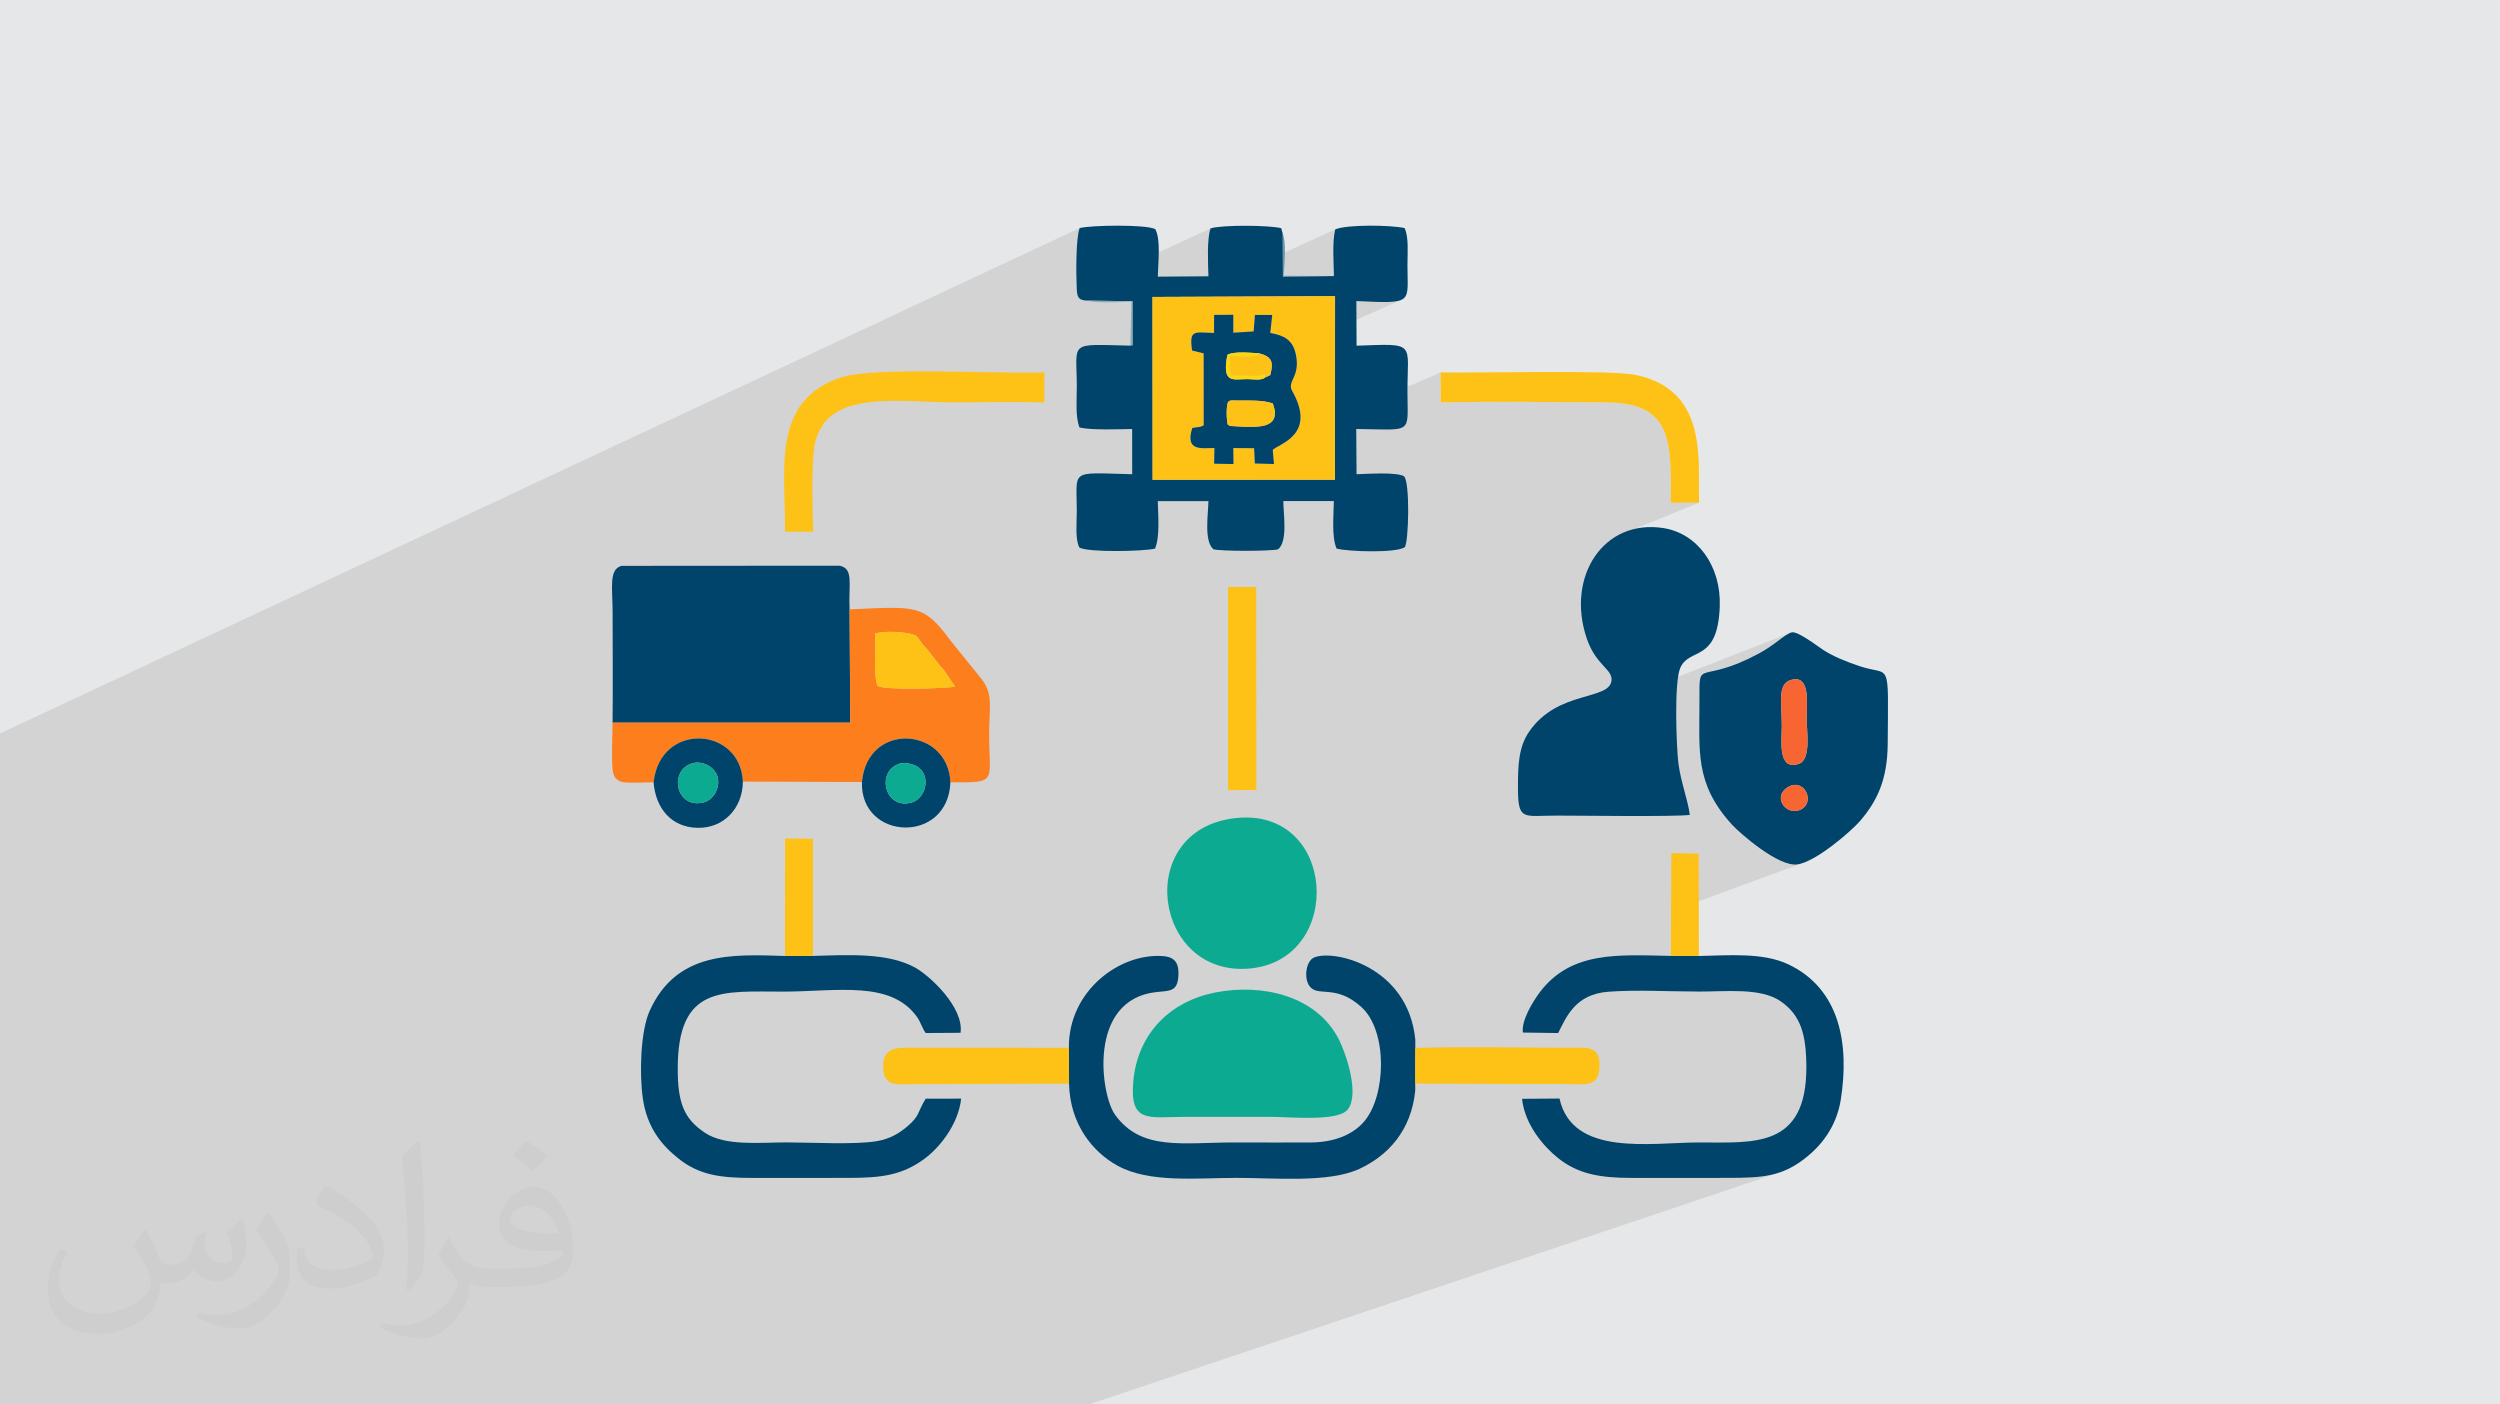
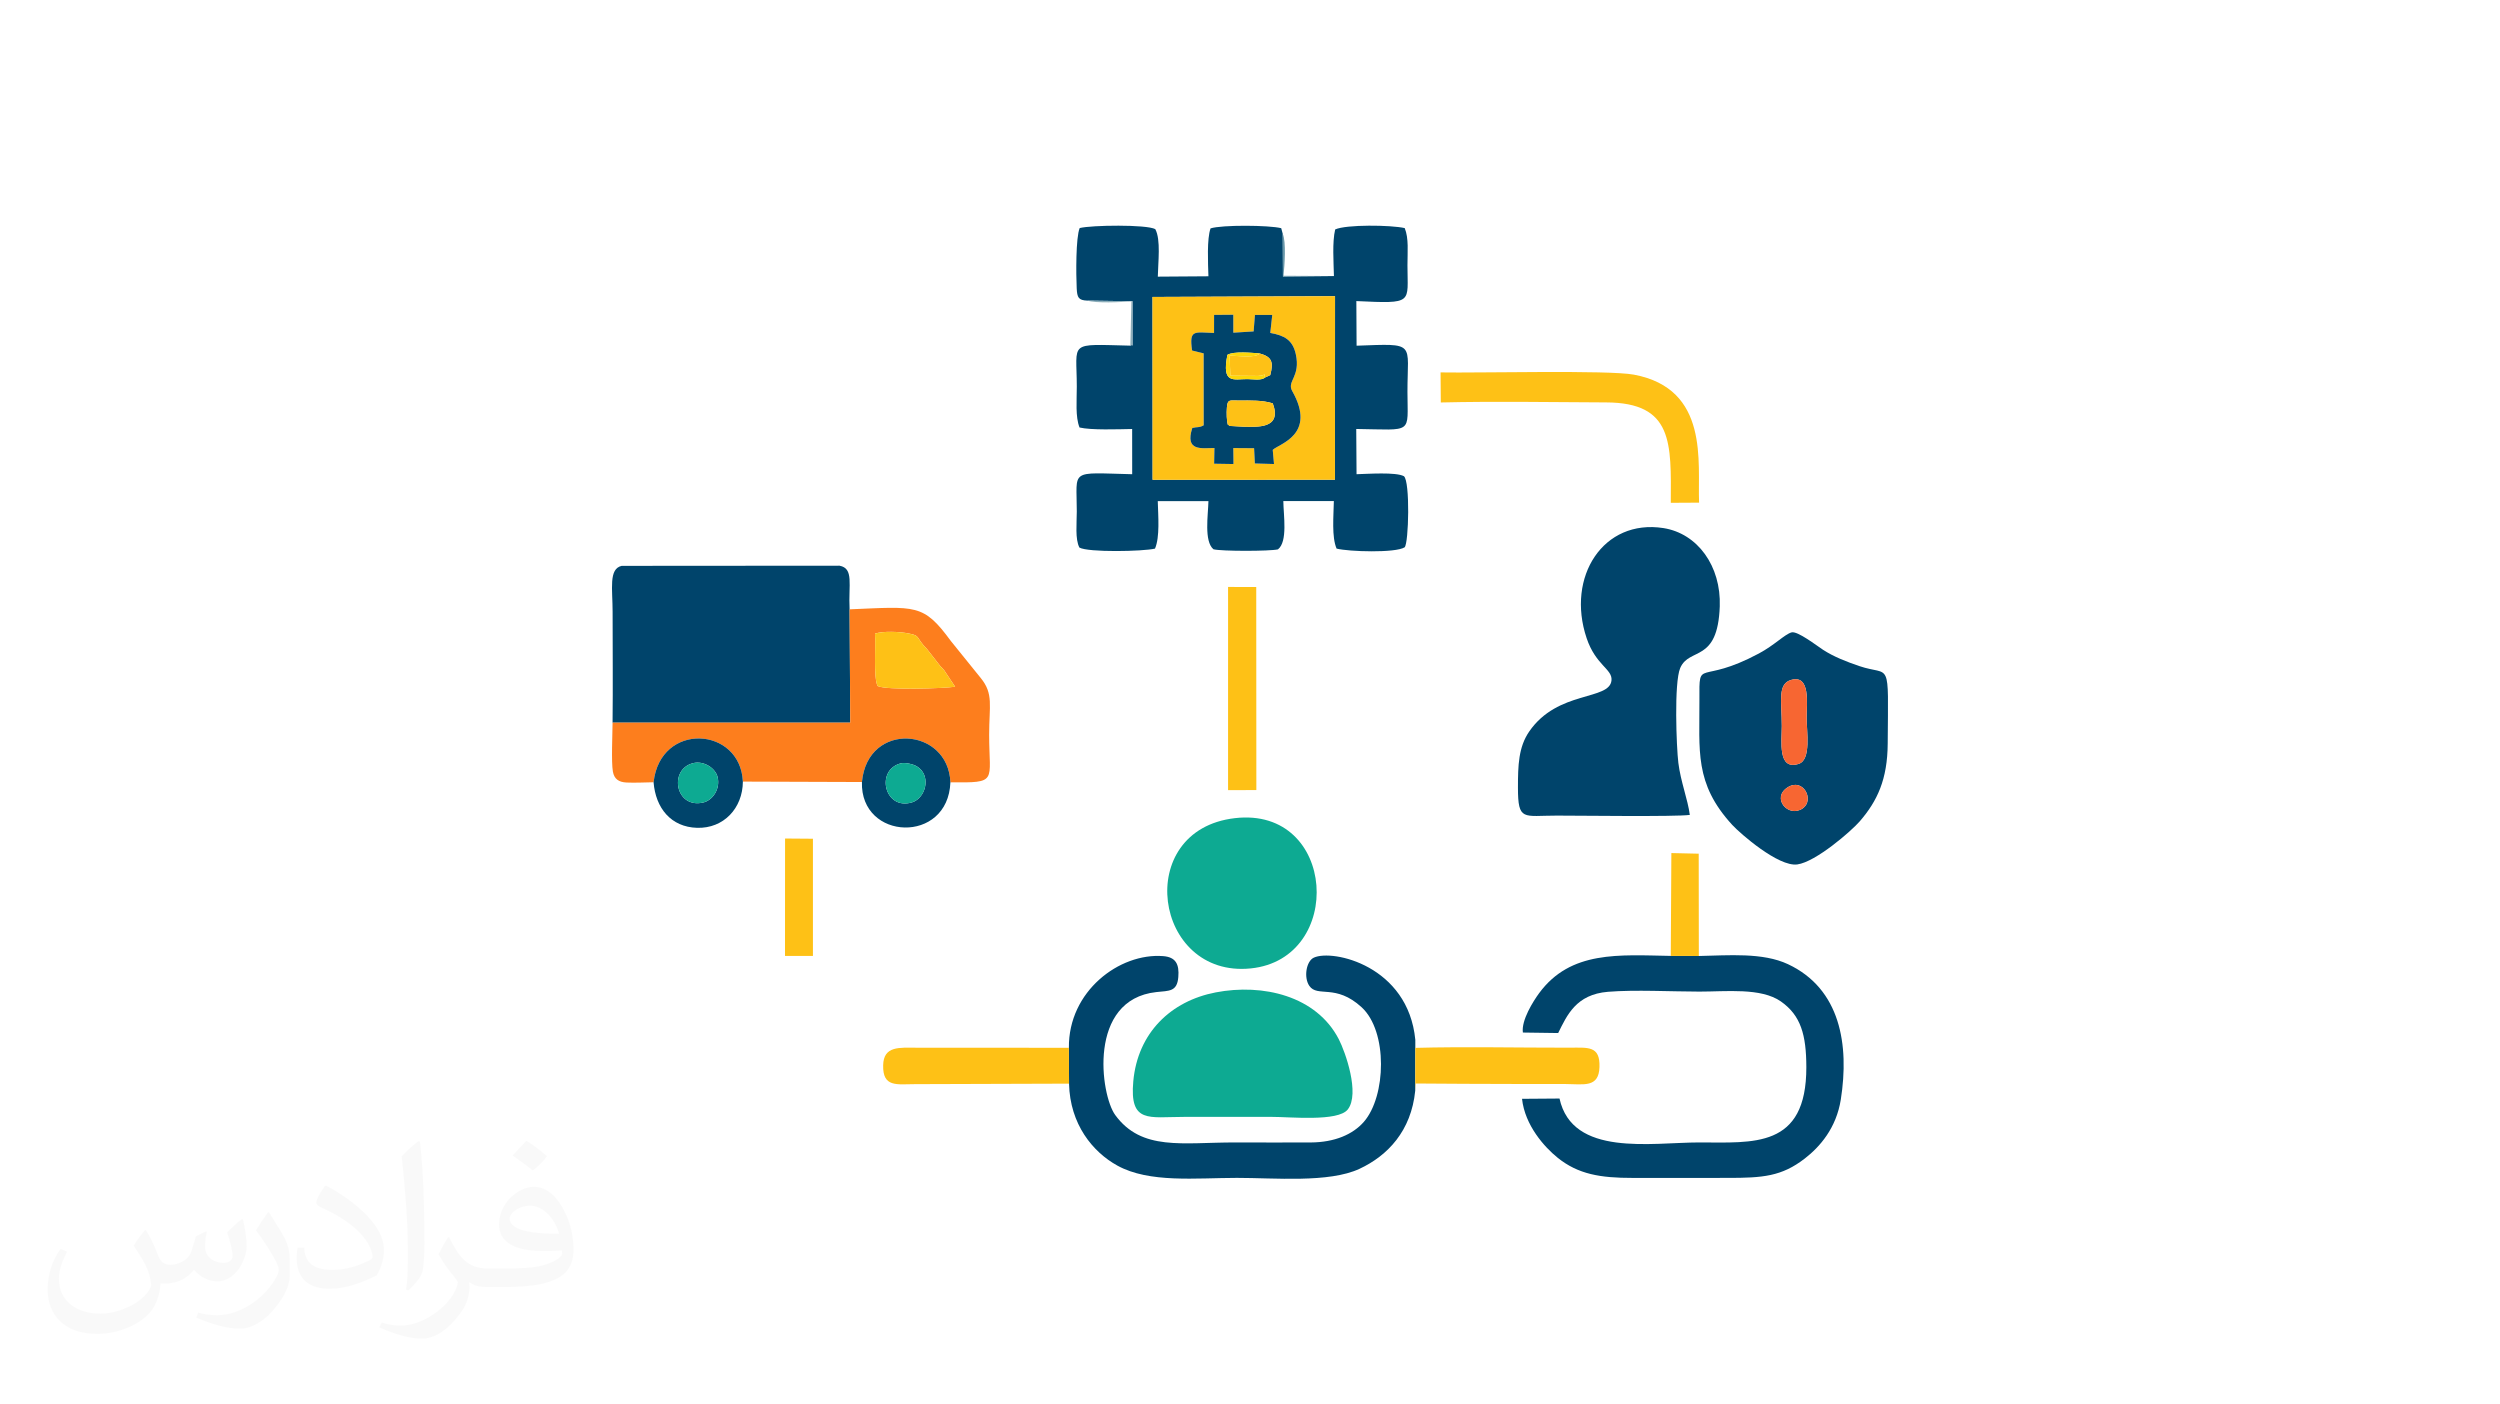
<svg xmlns="http://www.w3.org/2000/svg" xml:space="preserve" width="94.192mm" height="52.917mm" version="1.0" style="shape-rendering:geometricPrecision; text-rendering:geometricPrecision; image-rendering:optimizeQuality; fill-rule:evenodd; clip-rule:evenodd" viewBox="0 0 9404.92 5283.66">
  <defs>
    <style type="text/css">
   
    .fil3 {fill:#00446B}
    .fil5 {fill:#0DAA92}
    .fil10 {fill:#6897A9}
    .fil9 {fill:#8BADB9}
    .fil7 {fill:#F76632}
    .fil4 {fill:#FD7E1D}
    .fil8 {fill:#FDD709}
    .fil6 {fill:#FEC116}
    .fil2 {fill:#373435;fill-opacity:0.031}
    .fil1 {fill:#2B2A29;fill-opacity:0.102}
    .fil0 {fill:#E6E7E8}
   
  </style>
  </defs>
  <g id="Layer_x0020_1">
-     <polygon class="fil0" points="-0,0 9404.92,0 9404.92,5283.66 -0,5283.66 " />
-     <polygon class="fil1" points="-0,3296.26 -0,3283.29 -0,3279.32 -0,3279.02 -0,3274.86 -0,3247.18 -0,3226.35 -0,3224.02 -0,3223.56 -0,3222.03 -0,3211.5 -0,3188.47 -0,3156.54 -0,3148.33 -0,3146.32 -0,3113.01 -0,3097.1 -0,3085.35 -0,3081.16 -0,3079.49 -0,3011.12 -0,2997.02 -0,2960.12 -0,2953.86 -0,2884.62 -0,2759.35 4061.78,857.89 4059.17,865.62 4056.93,875.5 4055.01,887.27 4053.39,900.65 4052.08,915.34 4051.02,931.08 4050.2,947.59 4049.62,964.58 4049.24,981.77 4049.04,998.9 4049,1015.66 4049.11,1031.8 4049.33,1047.01 4049.66,1061.03 4050.07,1073.59 4050.53,1084.39 4051.02,1091.28 4554.07,859.21 4551.62,867.17 4549.58,876.2 4547.93,886.18 4546.62,896.96 4545.63,908.41 4544.91,920.41 4544.45,932.79 4544.2,945.43 4544.13,958.19 4544.22,970.93 4544.42,983.52 4544.71,995.82 4545.06,1007.69 4545.07,1007.91 4825.61,879.68 4827.92,885.77 4829.79,893.17 4831.25,901.7 4832.34,911.2 4833.1,921.48 4833.55,932.39 4833.73,943.73 4833.71,949.29 5022.91,863.22 5020.97,872.47 5019.39,882.28 5018.15,892.6 5017.21,903.33 5016.55,914.43 5016.12,925.79 5015.91,937.35 5015.87,949.05 5015.98,960.81 5016.2,972.54 5016.51,984.18 5016.86,995.66 5017.25,1006.91 5017.62,1017.83 5017.96,1028.36 5018.22,1038.45 4848.23,1114.93 5022.37,1114.19 5022.35,1168.42 5102.58,1132.64 5140.61,1134.37 5173.33,1135.65 5201.15,1136.27 5224.44,1136.03 5243.61,1134.76 5259.05,1132.27 5271.16,1128.35 5022.32,1238.85 5022.2,1573.5 5419.36,1400.99 5420.26,1514.08 5439.47,1513.64 5458.72,1513.26 5478,1512.92 5497.32,1512.63 5516.67,1512.38 5536.05,1512.16 5555.45,1511.99 5574.89,1511.86 5594.34,1511.75 5613.82,1511.68 5633.31,1511.64 5652.82,1511.63 5672.34,1511.64 5691.88,1511.68 5711.42,1511.74 5730.96,1511.81 5750.51,1511.91 5770.05,1512.01 5789.6,1512.14 5809.15,1512.27 5828.68,1512.4 5848.2,1512.55 5867.71,1512.7 5887.2,1512.85 5906.68,1513 5926.13,1513.15 5945.56,1513.29 5964.97,1513.43 5984.35,1513.55 6003.7,1513.67 6023.01,1513.77 6042.29,1513.86 6065.27,1514.4 6086.76,1515.81 6106.81,1518.07 6125.48,1521.18 6142.8,1525.12 6158.85,1529.86 6173.64,1535.42 6187.25,1541.76 6199.72,1548.86 6211.11,1556.71 6221.44,1565.32 6230.79,1574.65 6239.19,1584.69 6246.7,1595.42 6253.36,1606.85 6259.23,1618.94 6264.37,1631.68 6268.8,1645.07 6272.58,1659.08 6275.77,1673.7 6278.4,1688.91 6280.55,1704.72 6282.25,1721.08 6283.54,1738.01 6284.49,1755.46 6285.12,1773.45 6285.52,1791.94 6285.71,1810.93 6285.75,1830.4 6285.69,1850.34 6285.57,1870.72 6285.45,1891.55 6391.86,1890.95 6074.67,2020.65 6060.5,2030.22 6046.68,2041.07 6033.65,2052.88 6021.42,2065.6 6010.04,2079.19 5999.53,2093.61 5989.89,2108.81 5981.17,2124.74 5973.4,2141.38 5966.59,2158.66 5960.76,2176.55 5955.94,2195.01 5952.17,2213.98 5949.44,2233.42 5947.82,2253.3 5947.3,2273.57 5947.91,2294.18 5949.68,2315.09 5952.64,2336.25 5956.81,2357.63 5962.21,2379.18 5968.87,2400.85 5975.59,2418.92 5982.85,2435.1 5990.49,2449.58 5998.4,2462.52 6006.41,2474.07 6014.4,2484.43 6022.23,2493.74 6029.76,2502.18 6036.85,2509.93 6043.36,2517.15 6049.15,2524 6054.08,2530.66 6058.02,2537.3 6060.82,2544.09 6062.35,2551.19 6062.46,2558.77 6059.13,2572.05 6051.75,2583 6040.73,2592.09 6026.51,2599.77 6009.45,2606.52 5828.51,2677.67 5820.58,2682.77 5796.52,2702.06 5773.72,2725.06 5752.59,2752.26 5745.53,2763.34 5742.23,2769.34 6734.58,2380.81 6729.26,2383.3 6723.65,2386.44 6717.72,2390.15 6711.46,2394.41 6704.86,2399.12 6697.9,2404.23 6690.57,2409.69 6682.84,2415.43 6674.72,2421.4 6666.18,2427.53 6657.2,2433.77 6647.77,2440.04 6637.88,2446.29 6627.51,2452.47 6616.63,2458.5 6576.86,2478.6 6542.1,2494.05 6397.04,2550.7 6395.9,2554 6394.06,2566.57 6393.21,2583.25 6393.01,2604.77 6393.13,2631.86 6393.17,2649.61 6393.11,2666.97 6392.99,2683.98 6392.92,2691.24 6729.88,2560.97 6739.02,2557.65 6751.65,2555.35 6762.36,2555.85 6771.33,2558.85 6778.68,2564.06 6784.58,2571.22 6789.16,2580.04 6792.61,2590.25 6795.03,2601.56 6796.61,2613.68 6797.49,2626.35 6797.82,2639.28 6797.75,2652.19 6797.42,2664.8 6797,2676.83 6796.63,2687.99 6796.46,2698.02 6796.64,2708.62 6797.13,2720.26 6797.81,2732.73 6798.54,2745.82 6799.21,2759.31 6799.69,2773 6799.85,2786.66 6799.57,2800.09 6798.72,2813.08 6797.18,2825.41 6794.82,2836.87 6791.54,2847.25 6787.17,2856.34 6781.62,2863.91 6774.76,2869.78 6766.46,2873.7 6440.23,2996.87 6444.06,3004.21 6451.98,3018.02 6460.66,3031.91 6470.13,3045.91 6475.99,3053.93 6735.73,2956.36 6746.03,2953.36 6755.77,2952.69 6764.86,2954.1 6773.17,2957.35 6780.59,2962.18 6787.02,2968.32 6792.35,2975.54 6796.46,2983.55 6799.26,2992.13 6800.6,3001.01 6800.41,3009.93 6798.56,3018.64 6794.94,3026.89 6789.45,3034.42 6781.97,3040.97 6771.78,3046.75 6545.59,3131.06 6557.14,3141.24 6571.96,3153.77 6588.1,3166.82 6605.27,3180.06 6623.22,3193.16 6641.66,3205.77 6660.33,3217.55 6678.93,3228.17 6697.19,3237.3 6714.84,3244.57 6731.6,3249.67 6747.2,3252.25 6761.35,3251.97 6775.18,3248.96 6790.27,3243.73 6286.36,3428.73 6285.4,3596.07 6390.93,3596.38 5736.96,3832.71 5736.1,3835.11 5990.15,3743.31 6008.03,3737.83 6027.67,3733.72 6049.22,3731.09 6058.83,3730.36 6068.62,3729.71 6078.61,3729.16 6088.77,3728.69 6099.09,3728.28 6109.55,3727.95 6120.15,3727.68 6130.88,3727.48 6141.71,3727.34 6152.65,3727.25 6163.66,3727.21 6174.75,3727.21 6185.9,3727.26 6197.11,3727.34 6208.34,3727.46 6219.6,3727.61 6230.88,3727.78 6242.15,3727.97 6253.4,3728.17 6264.64,3728.39 6275.83,3728.62 6286.97,3728.84 6298.05,3729.06 6309.05,3729.29 6319.96,3729.5 6330.78,3729.7 6341.48,3729.88 6352.05,3730.04 6362.5,3730.17 6372.78,3730.28 6382.91,3730.34 6392.86,3730.37 6412.13,3730.22 6431.98,3729.83 6452.28,3729.32 6472.9,3728.81 6493.71,3728.43 6514.6,3728.3 6535.43,3728.53 6556.08,3729.25 6576.42,3730.59 6596.33,3732.67 6615.69,3735.6 6634.37,3739.52 6652.23,3744.54 6669.15,3750.79 6685.03,3758.39 6699.71,3767.46 6713.15,3777.57 6725.35,3788.19 6736.37,3799.4 6746.27,3811.19 6755.08,3823.63 6762.87,3836.75 6769.68,3850.6 6775.57,3865.21 6780.57,3880.61 6784.76,3896.87 6788.16,3914 6790.85,3932.07 6792.86,3951.1 6794.24,3971.13 6795.06,3992.21 6795.35,4014.36 6794.83,4042.24 6793.16,4068.24 6790.38,4092.42 6786.52,4114.87 6781.63,4135.62 6775.74,4154.75 6768.88,4172.33 6761.1,4188.43 6752.44,4203.1 6742.92,4216.41 6732.59,4228.43 6721.47,4239.21 6709.62,4248.85 6697.07,4257.37 6683.85,4264.88 6670,4271.41 6655.55,4277.05 6202.06,4431.2 6208.47,4431.19 6219.63,4431.18 6230.8,4431.17 6241.96,4431.16 6253.12,4431.16 6264.29,4431.15 6275.45,4431.14 6286.61,4431.14 6297.78,4431.13 6308.94,4431.13 6320.1,4431.13 6331.26,4431.13 6342.43,4431.12 6353.59,4431.12 6364.75,4431.12 6375.92,4431.13 6387.08,4431.13 6398.24,4431.13 6409.41,4431.13 6420.57,4431.14 6431.72,4431.14 6442.89,4431.15 6454.05,4431.16 6465.21,4431.16 6476.38,4431.17 6487.54,4431.18 6498.7,4431.19 6522.96,4431.13 6545.87,4430.86 6567.54,4430.28 6588.09,4429.33 6607.63,4427.92 6626.27,4425.95 6644.15,4423.36 6661.37,4420.07 6678.05,4415.97 6694.31,4411.01 4095.85,5283.66 3969.86,5283.66 3694.09,5283.66 3637.97,5283.66 3172.62,5283.66 3125.1,5283.66 2596.07,5283.66 2547.88,5283.66 2473.72,5283.66 2467.71,5283.66 2411.48,5283.66 2299.95,5283.66 2253.9,5283.66 2218.86,5283.66 2148.43,5283.66 2049.61,5283.66 2025.68,5283.66 1993.71,5283.66 1964.84,5283.66 1958.76,5283.66 1842.11,5283.66 1779.09,5283.66 1749.31,5283.66 1727.12,5283.66 1722.02,5283.66 1716.92,5283.66 1629.48,5283.66 1549.6,5283.66 1533.96,5283.66 1483.67,5283.66 1393.25,5283.66 1233.85,5283.66 1228.36,5283.66 1074.21,5283.66 1018.51,5283.66 978.69,5283.66 894.96,5283.66 782.3,5283.66 770.71,5283.66 766.29,5283.66 729.85,5283.66 709.01,5283.66 684,5283.66 662.38,5283.66 619.99,5283.66 563.16,5283.66 539.84,5283.66 476.64,5283.66 476.53,5283.66 466.47,5283.66 458.25,5283.66 441.09,5283.66 430.66,5283.66 388.09,5283.66 383.84,5283.66 363.48,5283.66 287.46,5283.66 263.73,5283.66 258.29,5283.66 238.44,5283.66 118.98,5283.66 54.38,5283.66 29.75,5283.66 -0,5283.66 -0,5279 -0,5269.32 -0,5246.67 -0,5237.89 -0,5225.12 -0,5169.06 -0,5162.92 -0,5162.74 -0,5161.6 -0,5114.02 -0,5074.87 -0,5048.57 -0,5043.3 -0,5038.96 -0,5017.57 -0,5006.67 -0,4969.24 -0,4962.18 -0,4946.91 -0,4902.02 -0,4896.2 -0,4849.62 -0,4817.28 -0,4814.61 -0,4813.37 -0,4784.92 -0,4779.72 -0,4776.65 -0,4682.72 -0,4518.97 -0,4504.73 -0,4501.57 -0,4469.36 -0,4454.03 -0,4430.35 -0,4430.2 -0,4415.91 -0,4375.16 -0,4315.64 -0,4291.37 -0,4282.88 -0,4282.25 -0,4263.49 -0,4228.23 -0,4212.7 -0,4204.34 -0,4193.31 -0,4176.03 -0,4152.49 -0,4134.83 -0,4119.68 -0,4101.91 -0,4098.85 -0,4073.39 -0,4073.16 -0,4069.14 -0,4031.74 -0,4027.36 -0,4023.09 -0,4019.63 -0,4014.67 -0,4010.41 -0,4009.73 -0,3991.11 -0,3983.23 -0,3982.31 -0,3952.47 -0,3951.99 -0,3950.09 -0,3935.21 -0,3926 -0,3892.98 -0,3892.24 -0,3877.5 -0,3857.19 -0,3850.8 -0,3845.91 -0,3818.88 -0,3817.25 -0,3815.5 -0,3807.56 -0,3774.17 -0,3769.79 -0,3760.42 -0,3754.95 -0,3722.22 -0,3708.26 -0,3692.22 -0,3687.82 -0,3679.95 -0,3654.02 -0,3649.34 -0,3632.47 -0,3629.03 -0,3625.48 -0,3619.24 -0,3606.66 -0,3592.2 -0,3584.32 -0,3580.83 -0,3567.76 -0,3561.13 -0,3549.41 -0,3525.5 -0,3524.42 -0,3524.19 -0,3513.9 -0,3513.63 -0,3509.59 -0,3504.43 -0,3500.64 -0,3492.78 -0,3469.06 -0,3468.81 -0,3440.75 -0,3438.31 -0,3418.57 -0,3408.9 -0,3401.75 -0,3396.66 -0,3396.48 -0,3387.7 -0,3369.09 -0,3362.56 -0,3358.66 -0,3334.99 -0,3333.22 -0,3332.4 -0,3325.83 -0,3307.12 -0,3305.94 " />
    <path class="fil2" d="M548.54 4627.69c17.95,27.21 29.6,53.36 40.96,82.43 8.45,16.91 12.93,48.09 52.57,48.09 11.61,0 28.28,-3.42 43.06,-11.61 16.63,-8.73 29.32,-21.94 35.94,-42l15.85 -53.36 38.57 -19.02 2.64 2.64c-5.27,20.09 -6.59,39.36 -6.59,54.43 0,44.63 38.57,61.56 69.22,61.56 17.95,0 34.09,-8.73 34.09,-25.11 0,-21.13 -8.98,-57.06 -20.62,-89.29 17.95,-17.95 35.94,-35.94 56.53,-50.47l3.17 1.6c8.98,38.04 14,75.56 14,100.66 0,24.57 -10.83,51.79 -19.81,69.49 -18.49,34.87 -51.25,62.62 -90.87,62.62 -30.1,0 -63.65,-15.07 -86.66,-43.06l-1.32 0c-21.66,26.96 -55.22,51.25 -108.86,51.25l-16.63 0c-2.64,35.41 -10.29,60.49 -21.94,82.95 -31.95,62.34 -126.81,106.47 -216.1,106.47 -124.17,0 -186.51,-71.59 -186.51,-166.96 0,-58.91 19.27,-113.6 48.88,-152.42l24.29 10.04c-18.49,35.41 -30.91,68.68 -30.91,101.45 0,89.29 72.66,131.83 156.4,131.83 77.68,0 173.83,-49.41 191.28,-106.72 -6.59,-62.62 -30.1,-91.93 -66.04,-148.99 10.83,-19.02 24.83,-38.04 42.28,-58.38l3.17 0 0 0 0 0 -0.02 -0.09zm1432.13 -336.04c26.15,16.39 51.79,35.66 76.87,57.85 -14,19.81 -31.45,37.79 -53.11,53.64 -25.11,-20.34 -50.19,-37.79 -75.84,-56.27 17.42,-19.55 34.62,-38.29 52.04,-55.22l0 0 0 0 0 0 0 0 0 0 0.03 0zm13.47 244.11c-42.28,0 -76.87,27.75 -76.87,48.34 0,44.13 84.53,57.85 185.72,57.31 -12.68,-51.79 -57.06,-105.68 -108.86,-105.68l0.01 0.03zm-94.86 236.19c54.96,0 103.04,-1.6 139.74,-10.83 40.96,-10.29 75.56,-30.91 75.56,-45.17 0,-3.7 0,-8.19 -1.32,-11.89 -22.98,2.11 -49.41,2.11 -72.38,2.11 -74.49,0 -131.55,-16.91 -154.02,-58.66 -5.55,-11.61 -9.51,-24.57 -9.51,-39.36 0,-40.43 17.42,-79.79 48.09,-107 25.61,-22.45 53.89,-36.44 82.67,-36.44 52.04,0 93.51,41.75 122.57,107.54 15.85,35.94 26.68,77.4 26.68,129.72 0,34.87 -9.51,64.19 -31.17,85.85 -40.43,39.11 -114.92,53.89 -229.04,53.89l-51.79 0 0 0 -13.47 0c-28.28,0 -48.62,-5.02 -64.72,-17.42l-2.64 0c0.79,6.59 1.32,12.93 1.32,19.02 0,25.61 -8.45,58.38 -25.61,84.53 -50.72,75.3 -105.68,108.04 -153.24,108.04 -48.09,0 -107,-18.49 -160.11,-42.54l9.51 -18.49c17.17,7.13 40.96,11.89 73.7,11.89 85.85,0 198.66,-82.43 212.66,-163 -3.17,-6.59 -8.98,-15.32 -17.17,-24.57 -25.11,-29.85 -40.96,-54.68 -55.75,-80.83 12.68,-25.11 24.29,-45.17 35.13,-63.4l4.49 -0.53c36.72,74.77 69.99,117.55 144.23,117.55l11.61 0 0 0 53.89 0 0 0 0 0 0 0 0 0 0 0 0.09 0.01zm-371.98 79c6.34,-34.34 6.87,-72.91 6.87,-108.86l0 -53.36c0,-99.6 -12.68,-244.36 -22.98,-338.68 17.95,-19.27 43.06,-42 62.87,-57.31l5.81 1.6c13.47,118.62 16.63,256 16.63,383.06 0,33.3 -1.32,65.79 -4.49,89.55 -1.85,30.1 -19.27,52.83 -56.53,87.7l-8.19 -3.7zm-382.8 -157.19c1.85,46.77 24.83,83.49 105.15,83.49 49.93,0 92.19,-12.93 138.96,-35.13 8.45,-3.7 12.93,-8.73 12.93,-12.93 0,-29.32 -22.45,-68.15 -60.23,-103.55 -36.72,-33.3 -85.34,-62.62 -130.76,-82.18 -15.6,-6.59 -20.62,-13.47 -20.62,-20.09 0,-13.47 17.95,-41.75 32.77,-62.09l5.02 -0.53c52.04,27.21 110.17,67.64 153.24,112.53 39.11,41.47 63.4,83.49 63.4,129.19 0,33.81 -10.29,65.51 -26.96,95.11 -57.06,28.79 -117.83,50.72 -178.06,50.72 -73.17,0 -123.1,-34.34 -123.1,-114.92 0,-8.73 0,-22.19 3.17,-39.64l25.11 0 0 0 0 0 0 0 0 0 0 0 -0.02 0zm-132.37 -132.9l45.45 73.45c16.63,27.21 32.23,56.81 32.23,103.55l0 59.7c0,48.34 -30.91,100.13 -80.83,151.38 -39.11,34.62 -73.7,49.41 -105.68,49.41 -47.55,0 -101.98,-14.79 -164.85,-41.75l7.13 -18.49c19.81,5.27 42.79,9.77 71.06,9.77 90.36,-0.53 182.8,-66.57 225.08,-147.15 5.02,-9.26 6.87,-17.95 6.87,-24.04 0,-9.26 -5.02,-19.55 -8.98,-28.79 -22.98,-43.31 -48.62,-82.95 -76.87,-119.68 14.79,-23.25 29.6,-45.7 45.7,-67.9l3.7 0.53 0 0 0 0 0 0 0 0 0 0 -0.02 0.01z" />
    <g id="_1491563518384">
      <path class="fil3" d="M5022.37 1114.19l-0.25 690.52 -686.11 0.33 -0.35 -687.94 686.71 -2.92zm-931.31 16.7l169.3 2.34 -0.03 149.2c0.13,30.12 1.39,9.75 -7.92,17.9 -236.89,-5.45 -201.59,-18.11 -201.54,154.08 0.02,53.39 -5.79,112.96 10.27,153.82 43.65,10.45 144.86,6.68 197.98,5.67l0.15 170.11c-238.71,-5.7 -208.34,-21.08 -208.42,140.06 -0.02,43.61 -6.81,104.88 9.93,135.93 33.47,18.63 238.76,14.72 284.29,3.87 18.77,-43.85 11.98,-121.8 10.41,-178.73l190.63 0.13c-1.11,51.86 -17.17,150.82 18.85,181.07 29.26,7.81 212.11,7.62 242.68,0.34 37.47,-29.31 20.72,-128.4 20.2,-181.66l190.05 0.09c-1.06,56.83 -8.54,135.04 10.32,178.68 46.12,11.78 221.67,17.07 256.02,-4.87 15.45,-15.59 20.91,-247.68 -2.68,-267.43 -30.43,-16.42 -136.77,-8.57 -178.26,-7.54l-1.15 -170.19c216.34,2.91 192.91,21.17 192.66,-139.5 -0.29,-188 35.81,-181.98 -191.38,-173.75l-0.87 -167.89c217.66,10.19 192.24,8.55 192.25,-134.64 0,-50.5 5.46,-101.15 -10.28,-139.89 -50.79,-11.91 -221.37,-14 -261.63,5.11 -11.37,47.65 -5.84,122.82 -4.68,175.22l-191.82 1.89 -0.79 -160.66 -5.7 -21.24c-44.92,-11.53 -223.72,-12.97 -265.85,0.77 -14.2,39.3 -9.46,130.56 -7.98,180.16l-190.41 1.36c0.86,-53.05 11.96,-139.76 -9.63,-178.84 -33.62,-17.86 -239.84,-15.12 -284.27,-3.99 -14.85,34.93 -13.84,174.08 -11.25,226.5 1.74,35.15 6.49,45.35 40.53,46.51z" />
      <path class="fil3" d="M2304.46 2718.69l894.13 -0.08 -2.47 -426.34c-4.8,-93.73 16.96,-154.06 -37.95,-164.15l-819.53 0.59c-49.66,11.5 -33.97,87.23 -34.02,172.41 -0.06,138.99 1.48,278.69 -0.16,417.58z" />
      <path class="fil3" d="M6357 3065.65c-7.59,-58.46 -34.46,-125.48 -43.09,-195.7 -7.19,-58.43 -16.68,-301.75 7.01,-356.93 34.3,-79.85 141.07,-17.17 148.76,-231.7 5.44,-151.61 -83.44,-274.6 -212.03,-294.73 -225.45,-35.29 -366.62,182.6 -288.77,414.26 34.18,101.71 96.99,115.89 93.59,157.92 -6.31,77.87 -202.33,36.47 -309.87,193.5 -39.99,58.39 -42.16,127.13 -42.12,210.35 0.05,128.01 19.67,105.47 146.59,105.61 84.42,0.1 446.55,4.74 499.93,-2.58z" />
      <path class="fil3" d="M6724.99 2961.98c58.26,-37.29 102.38,47.11 56.98,78.99 -53.76,37.76 -119.9,-38.73 -56.98,-78.99zm14.03 -404.33c72.71,-20.15 57.52,90.45 57.44,140.37 -0.08,53.39 18.35,160.26 -30,175.68 -79.7,25.44 -63.34,-84.43 -63.43,-142.61 -0.14,-95.14 -17,-158.75 36,-173.44zm0.61 -178.62c-26.15,7.51 -63.67,47.77 -122.99,79.47 -226.05,120.84 -224.38,12.75 -223.5,173.36 1.04,191.41 -20.16,314.82 123.51,471.42 29.09,31.7 173.56,158.42 244.71,148.69 70,-9.58 203.88,-126.16 235.07,-162.29 66.03,-76.48 104.14,-157.57 105.06,-292.41 2.21,-326.16 11.77,-251.28 -106.43,-291.41 -48.22,-16.38 -96.28,-35.01 -137.07,-61.55 -23.75,-15.46 -96,-71.71 -118.36,-65.28z" />
-       <path class="fil3" d="M3058.22 3596.19l-105.07 0.1c-201.4,-6.32 -408.35,-17 -509.28,206.89 -34.38,76.26 -38.9,236.11 -25.48,329.53 15.55,108.31 69.84,174.25 132.43,224.52 78.88,63.36 158.76,74.39 283.26,74.1 119.06,-0.28 238.14,-0.1 357.2,-0.12 124.13,-0.02 201.26,-9.53 285.83,-71.36 55.96,-40.93 127.97,-128.36 138.74,-226.86l-133.51 0.22c-32.81,54.25 -21.3,63.52 -68.57,103.85 -29.79,25.42 -64.82,47.43 -115.3,55.99 -82.58,14.02 -246.7,4.61 -338.72,4.59 -100.88,-0.01 -230.9,14.86 -307.24,-35.82 -78.69,-52.21 -102.84,-110.85 -102.88,-240.84 -0.08,-315.5 166.75,-290.48 396.9,-290.56 201.1,-0.08 405.59,-44.12 504.35,96.92 11.89,16.99 18.69,41.19 31.46,58.87l131.26 -0.85c13.1,-94.64 -114.51,-214.74 -172.88,-246.34 -103.11,-55.81 -250.51,-46.48 -382.5,-42.85z" />
      <path class="fil3" d="M6390.93 3596.38l-105.53 -0.31c-194.08,-3.44 -376.68,-20.9 -495.2,140.12 -22.46,30.5 -67.57,102.18 -61.21,148.2l132.8 1.85c33.3,-67.06 67.25,-145.31 187.43,-155.14 101.34,-8.28 238.47,-0.79 343.64,-0.72 101.04,0.07 231.93,-15.43 306.85,37.08 75.03,52.6 95.39,125.76 95.65,246.91 0.66,307.64 -200.78,283.35 -402.49,283.44 -181.4,0.07 -477.54,55.35 -526.07,-165.16l-140.98 1.07c10.67,99.54 84.27,181.8 134.25,221.89 76.91,61.69 159.68,75.82 281.44,75.66 119.05,-0.15 238.14,-0.18 357.2,-0.07 133.22,0.13 203.64,-5.51 290.76,-72.86 57.05,-44.1 118.68,-114.79 135.56,-221.99 32.35,-205.5 -1.29,-416.35 -198.56,-509.06 -95.33,-44.8 -223.87,-33.09 -335.53,-30.9z" />
      <path class="fil3" d="M4021.14 3941.72l0.58 134.9c3.4,153.06 89.36,257.36 181.76,308.28 120.46,66.39 295.57,46.35 449.68,46.23 140.65,-0.1 345.91,19.82 461.4,-34.13 106,-49.52 194.4,-142.48 209.48,-293.84l0.35 -191.25c-26.7,-278.79 -311,-341.98 -381.76,-309.31 -28.73,13.26 -38.62,74.69 -17.02,106.09 31.02,45.12 99.08,-9.54 197.1,80.87 98.45,90.8 92.31,334.28 7.96,430.89 -41.1,47.08 -109.58,76.97 -199.57,77.46 -94.76,0.51 -189.77,-0.02 -284.56,-0.08 -198.45,-0.14 -351.55,33.03 -451.15,-103.22 -55.21,-75.5 -105.09,-434.19 154.69,-462.46 48.4,-5.26 78.07,-0.79 82.68,-56.33 4.02,-48.38 -9.28,-75.28 -57.24,-78.97 -164.04,-12.62 -356.84,132 -354.38,344.88z" />
      <path class="fil4" d="M3291.63 2383.68c30.45,-9.95 90.58,-8.06 128.65,-0.26 44.23,9.07 21.72,12.11 67.06,58.36l49.31 63.09c0.88,1.03 2.24,2.44 3.14,3.44l6.39 6.72c0.89,1.02 2.25,2.42 3.13,3.45 0.88,1.05 2.13,2.56 3,3.62l40.8 61.4c-43.35,6.42 -257.49,13.63 -291.51,-2.64 -16.13,-31.28 -6.5,-151.83 -9.94,-197.2zm-987.17 335.01c-0.32,42.4 -5.16,147.89 1.13,183.62 5.02,28.52 21.81,40.06 51.65,41.54 30.57,1.53 70.1,-0.58 101.53,-1.04 25.32,-228.83 326.72,-209.54 335.89,-2.45l447.89 1.58c21.44,-230.64 325.22,-205.75 332.79,1.16 180.38,1.59 145.89,-0.09 145.8,-178.95 -0.06,-109.4 17.34,-153.64 -31.67,-213.52l-112.36 -139.17c-103.85,-141.59 -130.69,-129.45 -380.98,-119.2l2.47 426.34 -894.13 0.08z" />
      <path class="fil5" d="M4573.19 3733.4c-168,32.39 -293.05,151.55 -309.77,334.23 -14.69,160.43 59.26,133.95 191.3,134.07 108.02,0.1 216.1,0.16 324.13,-0.13 73.86,-0.2 254.63,19.15 291.51,-27.93 46.25,-59.04 -9.04,-216.16 -33.97,-264.36 -84.19,-162.79 -285.39,-210.16 -463.2,-175.88z" />
      <path class="fil6" d="M4567.36 1184.64l72.3 -0.62 0.08 67.51 76.37 -4.76 4.9 -61.98 65.17 0.08 -7.41 67.59c53.35,9.66 83.98,26.34 95.91,79.6 19.1,85.29 -34.53,101.74 -13.55,138.67 93.89,165.35 -50.5,199.02 -73.14,221.76l4.74 53.12 -72.06 -1.98 -2.81 -57.45 -78.14 -0.59 0.69 60.07 -72.88 -1.17 1.01 -59.03c-48.04,0.16 -111.86,13.69 -83.21,-75.35 20.67,-5.41 24.04,0.18 42.91,-10.16l-0.16 -270.59 -43.58 -10.74c-11.46,-80.76 8.64,-68.08 82.71,-66.06l0.14 -67.92zm-231.7 -67.53l0.35 687.94 686.11 -0.33 0.25 -690.52 -686.71 2.92z" />
      <path class="fil5" d="M4645.68 3077.83c-385.84,44.71 -306.36,602.59 59.59,565.33 355.07,-36.16 323.51,-609.74 -59.59,-565.33z" />
-       <path class="fil6" d="M2953.17 2000.1l106.37 -0.01c-3.08,-74.97 -8.34,-267.6 6.62,-333.57 46.27,-203.99 312.46,-152.98 522.01,-152.86 112.39,0.06 228.71,-3.17 340.58,0.27l0.41 -113.05c-169.93,7.21 -641.32,-22.8 -765.7,18.96 -263.77,88.53 -207.89,346.1 -210.29,580.25z" />
      <path class="fil3" d="M4619.46 1598.68c-4.98,-14.13 -5.62,-45.76 -3.98,-65.01 2.76,-32.35 8.96,-26.84 43.61,-26.9 47.83,-0.08 89.31,-1.64 129.03,10.65 36.34,98.38 -62.27,87.66 -108.59,87.97l-50.36 -2.88c-1.25,-0.29 -4.07,0.16 -4.94,-1.83 -0.86,-1.95 -3.3,-1.12 -4.77,-2.01zm139.58 -178.6c-13.38,12.5 -47.08,6.21 -66.18,6.08 -51.74,-0.33 -97.57,20.49 -75.37,-91.28 23.64,-14.24 93.1,-7.5 120.41,-5.41 46.75,12.76 53.78,31.55 40.75,81.67l-19.61 8.95zm-191.82 -167.53c-74.08,-2.02 -94.18,-14.7 -82.71,66.06l43.58 10.74 0.16 270.59c-18.86,10.34 -22.24,4.75 -42.91,10.16 -28.65,89.04 35.18,75.51 83.21,75.35l-1.01 59.03 72.88 1.17 -0.69 -60.07 78.14 0.59 2.81 57.45 72.06 1.98 -4.74 -53.12c22.64,-22.75 167.03,-56.41 73.14,-221.76 -20.98,-36.93 32.65,-53.38 13.55,-138.67 -11.93,-53.26 -42.57,-69.94 -95.91,-79.6l7.41 -67.59 -65.17 -0.08 -4.9 61.98 -76.37 4.76 -0.08 -67.51 -72.3 0.62 -0.14 67.92z" />
      <path class="fil6" d="M5420.26 1514.08c204.62,-4.9 416.57,-1.06 622.03,-0.22 253.18,1.04 244.29,153.28 243.16,377.69l106.41 -0.6c-5.95,-150.55 39.78,-428.21 -245.37,-481.56 -95.92,-17.94 -584.82,-5.7 -727.14,-8.4l0.91 113.09z" />
      <path class="fil6" d="M4021.72 4076.62l-0.58 -134.9 -571.88 -0.27c-66.14,-0.21 -125.25,-7.47 -126.85,66.2 -1.81,83.65 51.1,71.15 120.23,70.86l579.08 -1.9z" />
      <path class="fil6" d="M5324.05 4103.17l1.59 -27.09c124.5,1.23 249.06,1.43 372.67,1.8 63.94,0.2 127.91,-0.09 191.83,0.19 67.53,0.29 124.42,15.18 127.04,-63.67 2.7,-81.42 -43.45,-73.11 -113.8,-73.03 -186.44,0.2 -399.09,-4.41 -579.43,0.72l0.46 -30.16 -0.35 191.25z" />
      <polygon class="fil6" points="4619.99,2268.05 4619.95,2972.54 4726.37,2972.19 4725.95,2208.27 4619.93,2208.1 " />
      <path class="fil3" d="M2607.19 2870.96c39.71,-10.11 85.02,18.16 92.89,54.15 9.47,43.31 -18.9,85.51 -54.54,93.9 -104.46,24.56 -131.17,-124.4 -38.35,-148.05zm-148.43 71.85c7.66,96.74 65.04,168.65 163.86,171.45 99.66,2.83 171.34,-73.67 172.03,-173.9 -9.18,-207.1 -310.57,-226.39 -335.89,2.45z" />
      <path class="fil3" d="M3388.61 2871.69c15.4,-4.05 46.32,2.68 60.58,11.36 51.81,31.56 36.98,107.56 -8.11,131.31 -1.8,0.96 -7.38,3.25 -9.44,3.89 -103.44,32.65 -140.1,-120.99 -43.03,-146.57zm-146.06 70.25c-6.73,221.18 324.26,234.74 332.79,1.16 -7.57,-206.91 -311.35,-231.8 -332.79,-1.16z" />
      <path class="fil6" d="M3291.63 2383.68c3.44,45.37 -6.18,165.92 9.94,197.2 34.02,16.27 248.15,9.06 291.51,2.64l-40.8 -61.4c-0.87,-1.07 -2.12,-2.58 -3,-3.62 -0.88,-1.04 -2.24,-2.44 -3.13,-3.45l-6.39 -6.72c-0.9,-1.01 -2.26,-2.42 -3.14,-3.44l-49.31 -63.09c-45.34,-46.25 -22.83,-49.3 -67.06,-58.36 -38.06,-7.8 -98.19,-9.7 -128.65,0.26z" />
      <polygon class="fil6" points="2953.15,3596.29 3058.22,3596.19 3058.24,3155.28 2953.39,3154.46 " />
      <polygon class="fil6" points="6285.4,3596.07 6390.93,3596.38 6390.5,3211.57 6287.63,3209.18 " />
      <path class="fil7" d="M6739.02 2557.65c-53,14.69 -36.14,78.3 -36,173.44 0.09,58.18 -16.27,168.06 63.43,142.61 48.36,-15.43 29.92,-122.29 30,-175.68 0.08,-49.91 15.27,-160.52 -57.44,-140.37z" />
      <path class="fil5" d="M2607.19 2870.96c-92.82,23.64 -66.11,172.61 38.35,148.05 35.64,-8.39 64,-50.58 54.54,-93.9 -7.87,-35.99 -53.18,-64.26 -92.89,-54.15z" />
      <path class="fil5" d="M3388.61 2871.69c-97.06,25.58 -60.41,179.22 43.03,146.57 2.06,-0.65 7.64,-2.94 9.44,-3.89 45.09,-23.75 59.92,-99.75 8.11,-131.31 -14.26,-8.69 -45.18,-15.42 -60.58,-11.36z" />
      <path class="fil6" d="M4619.46 1598.68c1.48,0.89 3.91,0.06 4.77,2.01 0.87,1.99 3.69,1.54 4.94,1.83l50.36 2.88c46.32,-0.31 144.93,10.41 108.59,-87.97 -39.72,-12.29 -81.21,-10.73 -129.03,-10.65 -34.66,0.06 -40.86,-5.45 -43.61,26.9 -1.64,19.25 -1,50.88 3.98,65.01z" />
      <path class="fil6" d="M4759.04 1420.08l19.61 -8.95c13.03,-50.11 6,-68.91 -40.75,-81.67 -9.99,18.98 -89.36,8.98 -112.41,7.74l3.29 76.11 104.51 0.91c34.62,-2.19 19.34,-14.89 25.75,5.85z" />
      <path class="fil7" d="M6724.99 2961.98c-62.91,40.26 3.23,116.75 56.98,78.99 45.39,-31.88 1.28,-116.28 -56.98,-78.99z" />
      <path class="fil8" d="M4759.04 1420.08c-6.41,-20.74 8.87,-8.04 -25.75,-5.85l-104.51 -0.91 -3.29 -76.11c23.05,1.24 102.41,11.24 112.41,-7.74 -27.31,-2.09 -96.76,-8.83 -120.41,5.41 -22.21,111.77 23.62,90.95 75.37,91.28 19.1,0.13 52.8,6.42 66.18,-6.08z" />
      <path class="fil9" d="M4252.41 1300.34c9.31,-8.16 8.05,12.22 7.92,-17.9l0.03 -149.2 -169.3 -2.34c30.8,10.43 126.51,6.43 165.17,2.33l-3.81 167.12z" />
      <path class="fil10" d="M5018.22 1038.45l-189.67 -1.05c4.09,-37.19 10.56,-129.02 -2.94,-157.72l0.79 160.66 191.82 -1.89z" />
    </g>
  </g>
</svg>